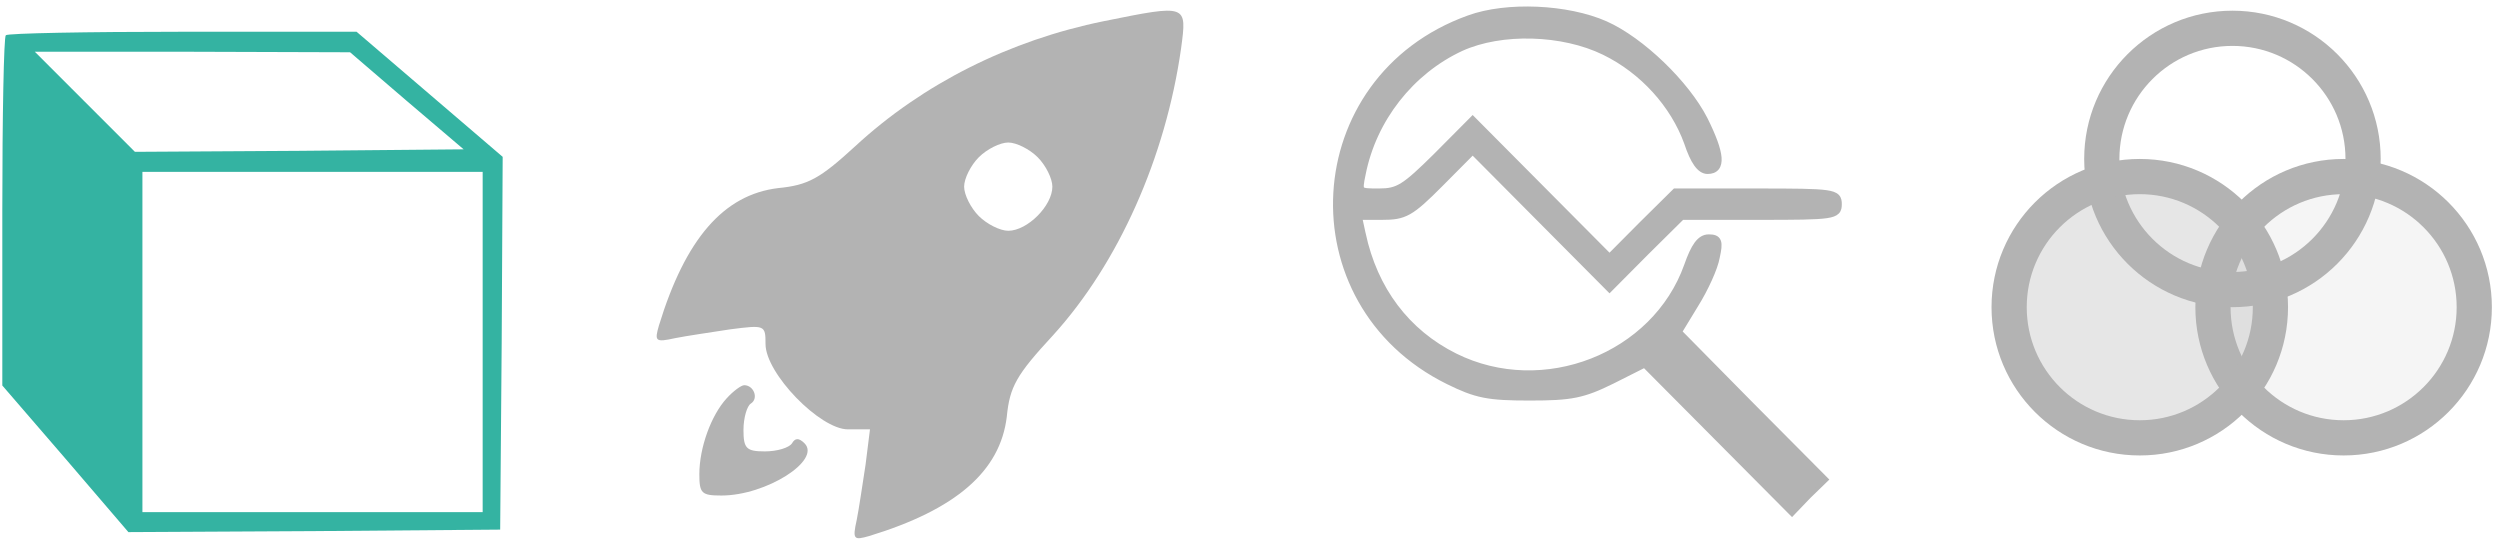
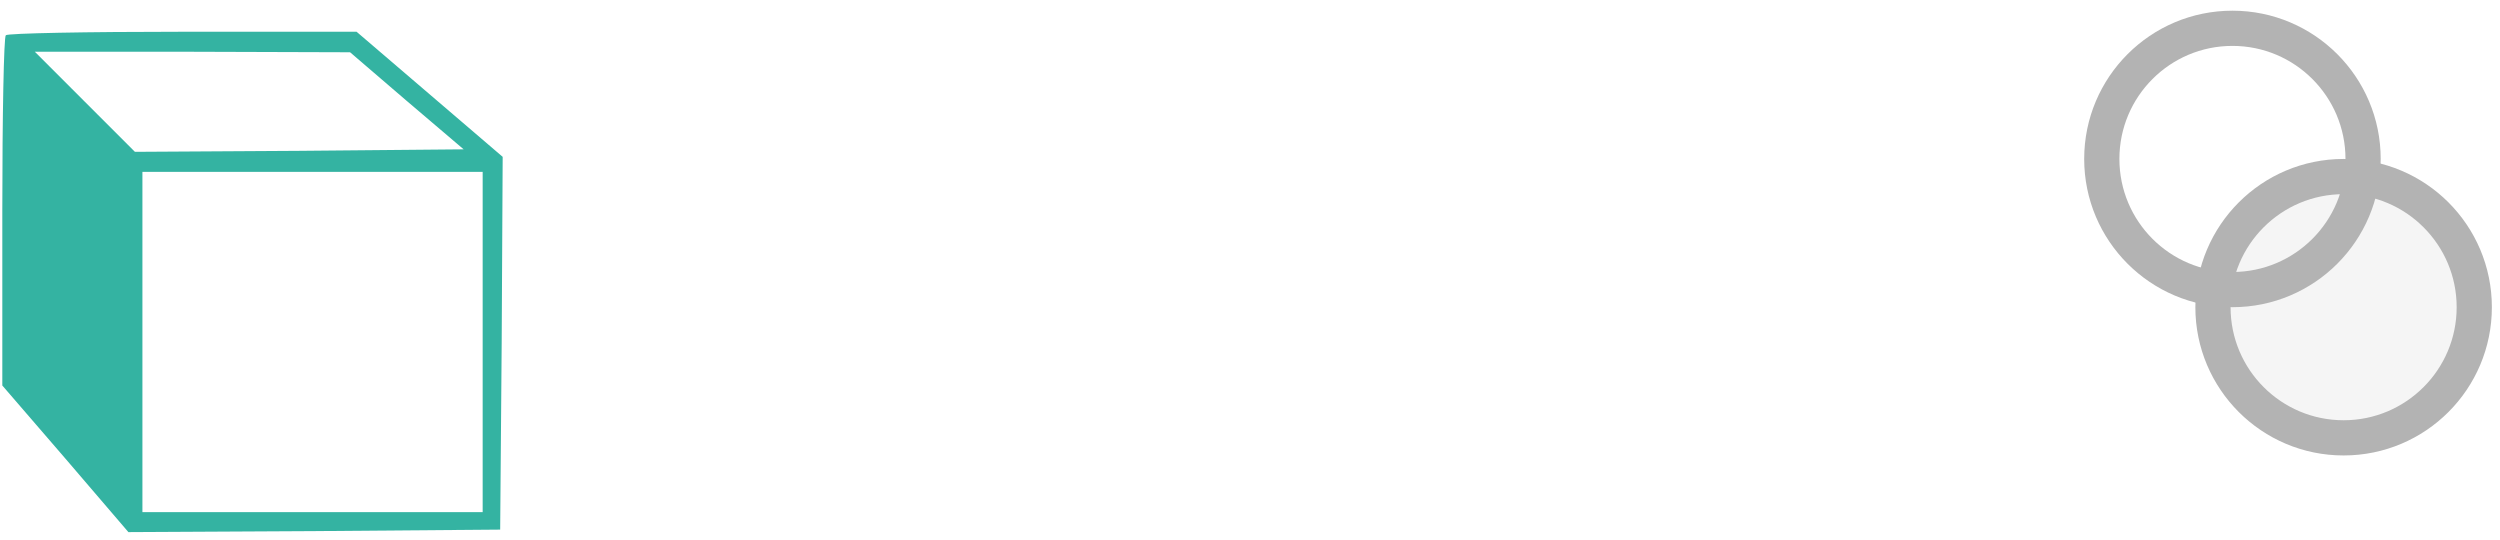
<svg xmlns="http://www.w3.org/2000/svg" width="213" height="46" viewBox="0 0 213 46" fill="none">
  <g clip-path="url(#clip0_650_693)">
-     <path d="M94.049 1.803C86.028 3.432 78.634 7.129 72.868 12.456C69.861 15.213 68.858 15.777 66.289 16.027C61.651 16.591 58.393 20.351 56.137 27.746C55.761 29.062 55.824 29.187 57.516 28.811C58.456 28.623 60.586 28.31 62.215 28.059C65.161 27.683 65.223 27.683 65.223 29.312C65.223 31.819 69.861 36.581 72.242 36.581H74.122L73.746 39.589C73.495 41.218 73.182 43.349 72.994 44.289C72.618 45.981 72.743 46.044 74.059 45.668C81.454 43.412 85.213 40.153 85.777 35.516C86.028 32.947 86.592 31.944 89.725 28.56C95.302 22.419 99.313 13.396 100.629 4.121C101.13 0.361 101.193 0.361 94.049 1.803ZM88.409 13.396C89.099 14.085 89.662 15.213 89.662 15.902C89.662 17.531 87.532 19.662 85.903 19.662C85.213 19.662 84.085 19.098 83.396 18.409C82.707 17.719 82.143 16.591 82.143 15.902C82.143 15.213 82.707 14.085 83.396 13.396C84.085 12.706 85.213 12.142 85.903 12.142C86.592 12.142 87.72 12.706 88.409 13.396Z" fill="#B3B3B3" />
-     <path d="M61.903 33.947C60.587 35.388 59.584 38.146 59.584 40.401C59.584 42.031 59.772 42.219 61.464 42.219C65.286 42.219 69.986 39.211 68.545 37.77C68.044 37.268 67.73 37.331 67.48 37.77C67.229 38.146 66.226 38.459 65.161 38.459C63.594 38.459 63.344 38.208 63.344 36.642C63.344 35.576 63.657 34.574 63.971 34.386C64.66 33.947 64.221 32.819 63.407 32.819C63.156 32.819 62.467 33.32 61.903 33.947Z" fill="#B3B3B3" />
-   </g>
-   <path d="M123.352 32.561L123.352 32.561C109.754 25.844 110.834 6.626 125.119 1.489C126.751 0.893 128.865 0.66 130.969 0.752C133.074 0.844 135.186 1.263 136.815 1.983L136.816 1.983C138.371 2.679 140.1 3.952 141.634 5.427C143.167 6.902 144.517 8.591 145.306 10.129L145.307 10.131C146.036 11.597 146.44 12.688 146.498 13.423C146.526 13.791 146.471 14.104 146.29 14.325C146.104 14.551 145.821 14.643 145.487 14.643C145.11 14.643 144.784 14.404 144.496 13.999C144.208 13.593 143.934 12.987 143.665 12.176C142.515 8.996 139.925 6.1 136.663 4.508L136.663 4.508C134.893 3.641 132.709 3.169 130.537 3.109C128.366 3.048 126.22 3.4 124.526 4.168C120.256 6.147 117.087 10.204 116.175 14.84L116.175 14.84L116.175 14.842C116.089 15.249 116.031 15.538 116.017 15.75C116.003 15.964 116.037 16.048 116.08 16.092C116.129 16.143 116.233 16.189 116.481 16.214C116.722 16.238 117.052 16.238 117.505 16.238C118.31 16.238 118.832 16.145 119.481 15.74C120.146 15.325 120.945 14.584 122.285 13.261C122.285 13.261 122.285 13.26 122.285 13.26L125.345 10.182L125.472 10.054L125.599 10.182L131.429 16.047L137.131 21.784L139.821 19.077L139.822 19.076L142.64 16.29L142.692 16.238H142.766H149.664C152.936 16.238 154.677 16.25 155.598 16.381C156.053 16.445 156.355 16.544 156.534 16.724C156.725 16.916 156.742 17.162 156.742 17.396C156.742 17.629 156.725 17.874 156.54 18.065C156.364 18.247 156.07 18.346 155.629 18.41C154.738 18.541 153.057 18.553 149.907 18.553H143.326L140.319 21.53L140.318 21.531L137.258 24.609L137.131 24.737L137.004 24.609L131.174 18.744L125.472 13.007L122.782 15.714C121.523 16.98 120.752 17.697 120.052 18.09C119.337 18.492 118.703 18.553 117.748 18.553H115.882L116.174 19.899L116.175 19.9C117.184 24.639 119.92 28.257 123.997 30.284C131.483 34.001 140.934 30.28 143.666 22.614C143.958 21.78 144.232 21.173 144.528 20.771C144.829 20.363 145.169 20.148 145.584 20.148C145.782 20.148 145.962 20.163 146.108 20.219C146.266 20.279 146.382 20.387 146.444 20.552C146.501 20.704 146.507 20.891 146.487 21.108C146.466 21.327 146.416 21.597 146.343 21.926C146.265 22.39 146.015 23.078 145.687 23.805C145.356 24.538 144.94 25.327 144.522 25.994C144.522 25.994 144.522 25.995 144.521 25.995L143.138 28.268L149.257 34.472L149.258 34.473L155.476 40.728L155.604 40.857L155.473 40.984L154.115 42.301L152.806 43.667L152.679 43.8L152.549 43.67L146.282 37.365L140.107 31.152L137.406 32.511L137.405 32.512C136.161 33.125 135.283 33.488 134.264 33.694C133.249 33.899 132.103 33.948 130.33 33.948C128.556 33.948 127.411 33.899 126.408 33.7C125.402 33.5 124.547 33.15 123.352 32.561Z" fill="#B3B3B3" stroke="#B3B3B3" stroke-width="0.359" />
+     </g>
  <circle cx="190.204" cy="13.542" r="11.131" stroke="#B3B3B3" stroke-width="3" />
  <circle cx="199.676" cy="26.174" r="11.131" fill="#B3B3B3" fill-opacity="0.14" stroke="#B3B3B3" stroke-width="3" />
-   <circle cx="182.309" cy="26.174" r="11.131" fill="#B3B3B3" fill-opacity="0.33" stroke="#B3B3B3" stroke-width="3" />
  <path d="M0.496 3.003C0.325 3.131 0.197 9.91 0.197 18.052V32.845L5.569 39.069L10.94 45.336L26.756 45.251L42.615 45.123L42.743 29.264L42.828 13.363L36.604 8.034L30.38 2.705H15.544C7.445 2.705 0.624 2.833 0.496 3.003ZM34.643 8.588L39.503 12.723L25.52 12.851L11.495 12.936L7.231 8.673L2.968 4.41H16.397L29.826 4.453L34.643 8.588ZM41.123 29.136V43.631H26.628H12.134V29.136V14.642H26.628H41.123V29.136Z" fill="#34B3A2" />
  <defs>
    <clipPath id="clip0_650_693">
      <rect width="44.873" height="44.956" fill="white" transform="translate(55.943 0.906)" />
    </clipPath>
  </defs>
</svg>